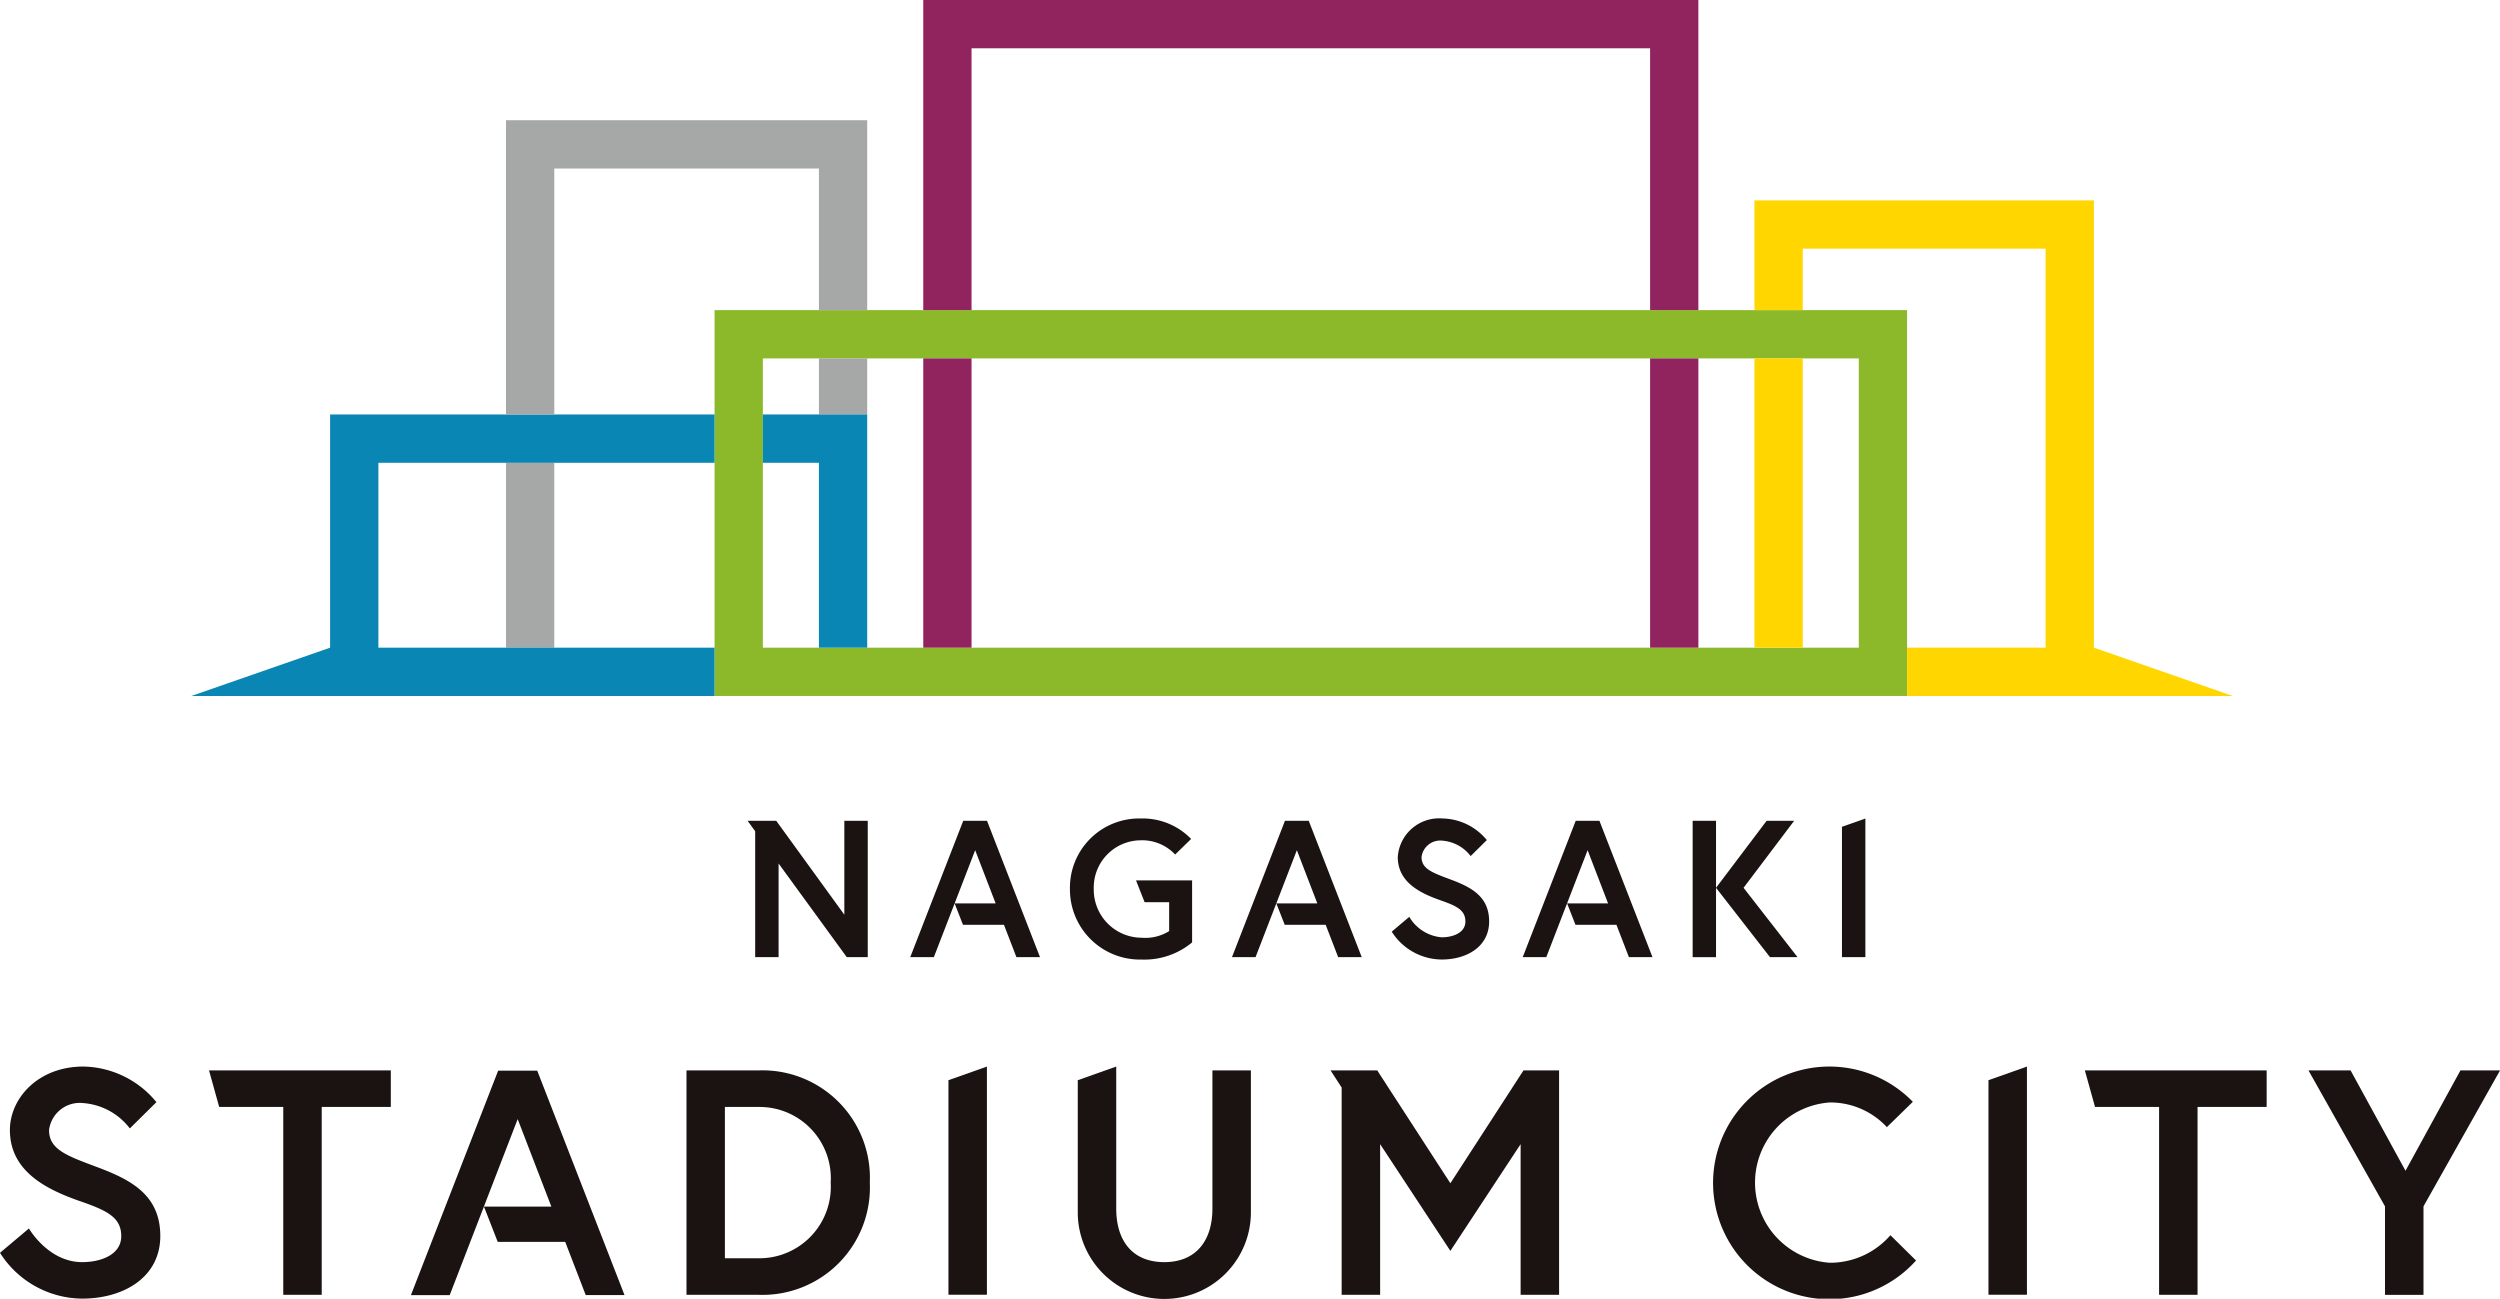
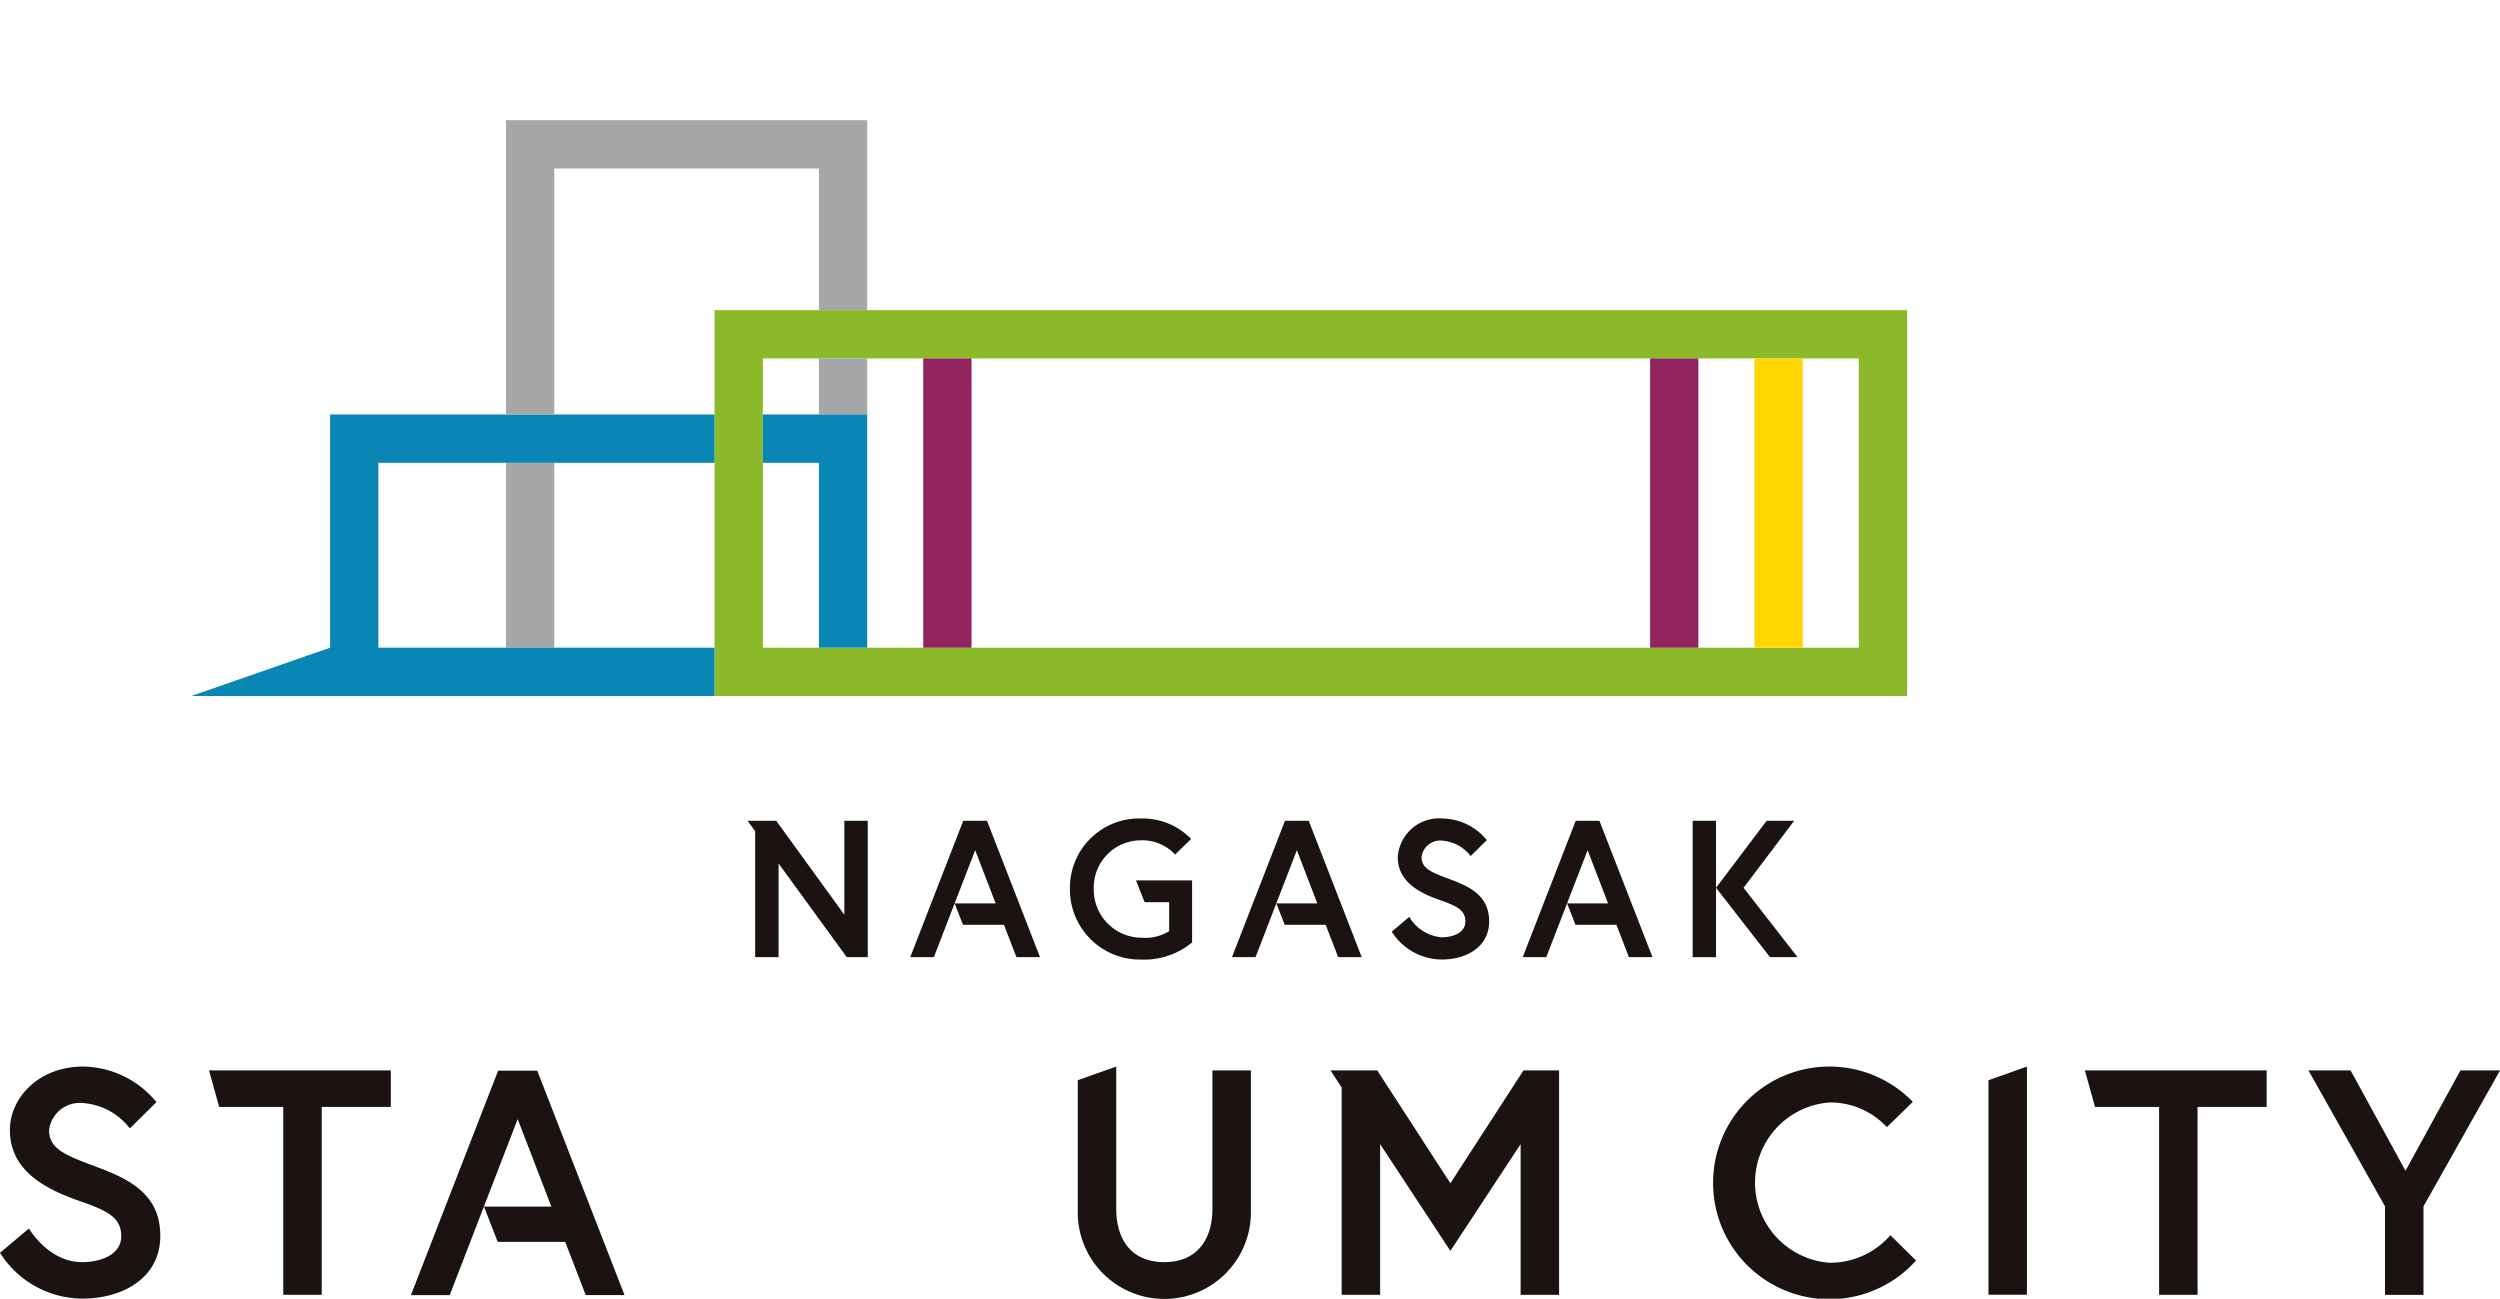
<svg xmlns="http://www.w3.org/2000/svg" width="181.505" height="94.286" viewBox="0 0 181.505 94.286">
  <defs>
    <clipPath id="clip-path">
      <rect id="長方形_87" data-name="長方形 87" width="181.505" height="94.286" transform="translate(0 0)" fill="none" />
    </clipPath>
  </defs>
  <g id="グループ_24" data-name="グループ 24" transform="translate(0 0)">
    <g id="グループ_23" data-name="グループ 23" clip-path="url(#clip-path)">
      <path id="パス_111" data-name="パス 111" d="M137.247,89.677l1.862,1.839a8.446,8.446,0,1,1-.233-11.522l-1.885,1.839a5.6,5.6,0,0,0-4.143-1.792,5.833,5.833,0,0,0,0,11.638,5.8,5.8,0,0,0,4.4-2" fill="#1a1311" />
      <path id="パス_112" data-name="パス 112" d="M144.367,78.424V94h2.793V77.435Z" fill="#1a1311" />
      <path id="パス_113" data-name="パス 113" d="M151.365,77.714l.739,2.654h4.65V94.007h2.793V80.368h5.017V77.714Z" fill="#1a1311" />
      <path id="パス_114" data-name="パス 114" d="M178.633,77.714,174.644,85l-3.987-7.285H167.6l5.556,9.869v6.424h2.794V87.583l5.558-9.869Z" fill="#1a1311" />
      <path id="パス_115" data-name="パス 115" d="M5.819,87.21c-2.4-.838-5.1-2.141-5.1-5.167,0-2.305,2.049-4.609,5.331-4.609a7,7,0,0,1,5.307,2.584L9.427,81.926a4.7,4.7,0,0,0-3.375-1.839,2.25,2.25,0,0,0-2.491,1.956c0,1.419,1.28,1.862,3.515,2.7,2.49.931,4.562,2.048,4.562,5s-2.607,4.539-5.679,4.539A7.121,7.121,0,0,1,0,90.957l2.1-1.768s1.4,2.444,3.864,2.444c1.4,0,2.839-.559,2.839-1.886,0-1.373-1.047-1.862-2.979-2.537" fill="#1a1311" />
-       <path id="パス_116" data-name="パス 116" d="M63.15,85.86A7.8,7.8,0,0,1,55.1,94.007h-5.26V77.713H55.1A7.8,7.8,0,0,1,63.15,85.86m-2.84,0a5.176,5.176,0,0,0-5.167-5.493H52.629V91.353h2.514A5.189,5.189,0,0,0,60.31,85.86" fill="#1a1311" />
-       <path id="パス_117" data-name="パス 117" d="M68.859,78.424V94h2.793V77.435Z" fill="#1a1311" />
      <path id="パス_118" data-name="パス 118" d="M88.024,77.714V87.746c0,2.327-1.187,3.887-3.491,3.887-2.328,0-3.492-1.56-3.492-3.887V77.434l-2.793.99V88.1a6.285,6.285,0,0,0,12.569,0V77.714Z" fill="#1a1311" />
      <path id="パス_119" data-name="パス 119" d="M15.175,77.714l.739,2.654h4.651V94.007h2.793V80.368h5.016V77.714Z" fill="#1a1311" />
      <path id="パス_120" data-name="パス 120" d="M110.608,77.714,105.3,85.907,99.99,77.714H97.411v0H96.6l.807,1.244V94.007H100.2V83.067l5.1,7.751,5.1-7.751v10.94h2.793V77.714Z" fill="#1a1311" />
      <path id="パス_121" data-name="パス 121" d="M39.005,77.735h-2.84L29.834,94.028H32.65l4.935-12.779L40.029,87.6H35.135l1,2.561h4.9l1.489,3.864h2.817Z" fill="#1a1311" />
      <path id="パス_122" data-name="パス 122" d="M104.581,65.362c-1.457-.509-3.1-1.3-3.1-3.14a3.009,3.009,0,0,1,3.239-2.8,4.257,4.257,0,0,1,3.226,1.57l-1.174,1.16a2.858,2.858,0,0,0-2.052-1.118,1.367,1.367,0,0,0-1.513,1.189c0,.863.778,1.131,2.136,1.64,1.513.566,2.772,1.245,2.772,3.042s-1.584,2.758-3.451,2.758a4.328,4.328,0,0,1-3.621-2.023l1.273-1.075a3.023,3.023,0,0,0,2.348,1.485c.849,0,1.726-.339,1.726-1.145,0-.835-.637-1.132-1.811-1.542" fill="#1a1311" />
      <rect id="長方形_81" data-name="長方形 81" width="1.697" height="9.901" transform="translate(122.89 59.591)" fill="#1a1311" />
      <path id="パス_123" data-name="パス 123" d="M128.261,59.59l-3.674,4.866,3.918,5.036h2l-3.919-5.036,3.674-4.866Z" fill="#1a1311" />
-       <path id="パス_124" data-name="パス 124" d="M133.73,60.027v9.465h1.7V59.426Z" fill="#1a1311" />
      <path id="パス_125" data-name="パス 125" d="M82.477,63.919,83.1,65.5h1.783V67.6a3.261,3.261,0,0,1-1.994.481,3.49,3.49,0,0,1-3.48-3.537,3.431,3.431,0,0,1,3.409-3.536,3.274,3.274,0,0,1,2.5,1.033l1.16-1.132a4.9,4.9,0,0,0-3.664-1.485,5.025,5.025,0,0,0-5.134,5.12,5.085,5.085,0,0,0,5.205,5.121,5.408,5.408,0,0,0,3.664-1.245v-4.5Z" fill="#1a1311" />
      <path id="パス_126" data-name="パス 126" d="M63,69.492v-9.9h-1.7v6.818L56.355,59.59h-2.08l.552.758v9.143h1.7v-6.8l4.95,6.8Z" fill="#1a1311" />
      <path id="パス_127" data-name="パス 127" d="M71.659,59.591H69.933l-3.847,9.9H67.8l3-7.765,1.485,3.861H69.307l.608,1.556h2.974l.906,2.348h1.711Z" fill="#1a1311" />
      <path id="パス_128" data-name="パス 128" d="M95.017,59.591H93.291l-3.847,9.9h1.711l3-7.765,1.485,3.861H92.665l.608,1.556h2.974l.906,2.348h1.711Z" fill="#1a1311" />
      <path id="パス_129" data-name="パス 129" d="M116.121,59.591H114.4l-3.847,9.9h1.711l3-7.765,1.485,3.861h-2.974l.608,1.556h2.974l.906,2.348h1.711Z" fill="#1a1311" />
      <rect id="長方形_82" data-name="長方形 82" width="3.506" height="13.427" transform="translate(36.736 33.596)" fill="#a6a7a7" />
      <path id="パス_130" data-name="パス 130" d="M138.457,50.529H51.878V22.515h86.579ZM55.385,47.023h79.567v-21H55.385Z" fill="#8bb929" />
-       <path id="パス_131" data-name="パス 131" d="M162.1,50.529,152.02,47.023V14.55H127.376v7.965h3.506V18.056h17.632V47.023H138.458v3.506H162.1Z" fill="#ffd600" />
      <rect id="長方形_83" data-name="長方形 83" width="3.506" height="21.002" transform="translate(127.376 26.021)" fill="#ffd600" />
      <path id="パス_132" data-name="パス 132" d="M51.879,47.023H27.472V33.6H51.879V30.09H23.966V47.023L13.891,50.529H51.879Z" fill="#0a86b4" />
      <path id="パス_133" data-name="パス 133" d="M59.455,22.515h3.506V8.729H36.737V30.09h3.506V12.235H59.455Z" fill="#a6a7a7" />
      <rect id="長方形_84" data-name="長方形 84" width="3.506" height="4.07" transform="translate(59.455 26.021)" fill="#a6a7a7" />
-       <path id="パス_134" data-name="パス 134" d="M70.536,22.515V3.506H119.8V22.515h3.505V0H67.03V22.515Z" fill="#91245f" />
      <rect id="長方形_85" data-name="長方形 85" width="3.506" height="21.002" transform="translate(67.03 26.021)" fill="#91245f" />
      <rect id="長方形_86" data-name="長方形 86" width="3.506" height="21.002" transform="translate(119.8 26.021)" fill="#91245f" />
      <path id="パス_135" data-name="パス 135" d="M59.455,47.023h3.506V30.09H55.385V33.6h4.07Z" fill="#0a86b4" />
    </g>
  </g>
</svg>